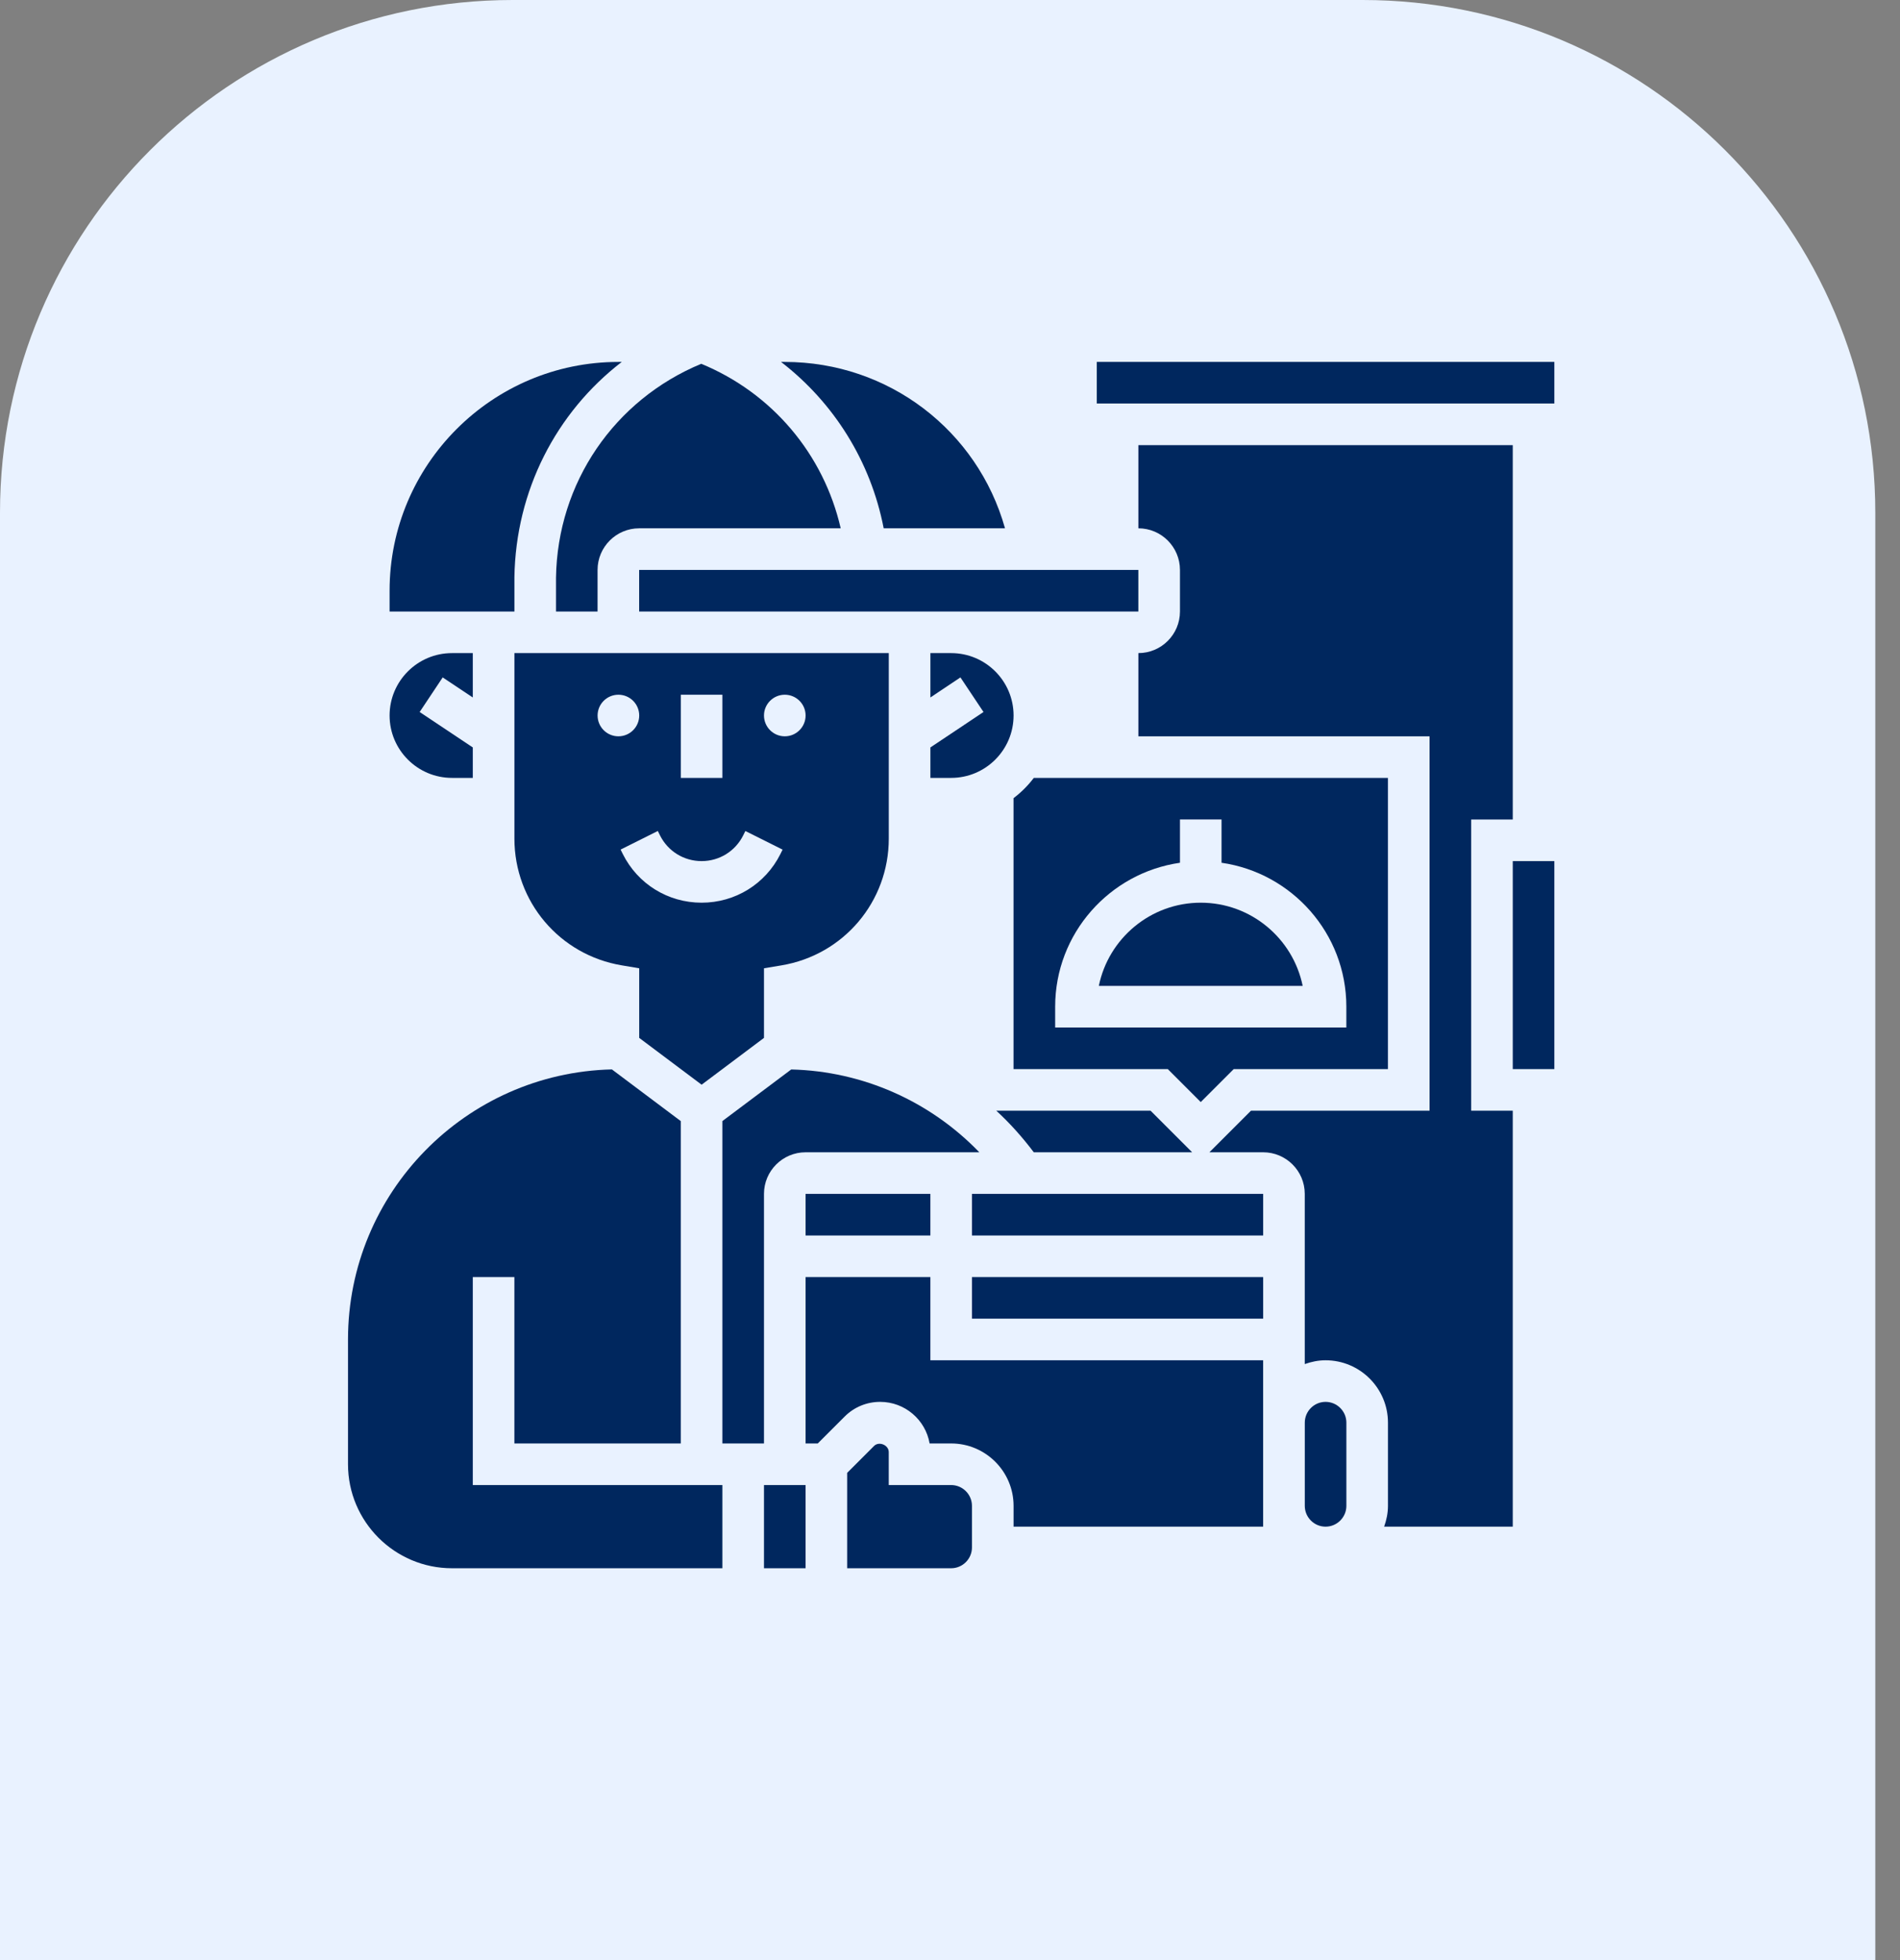
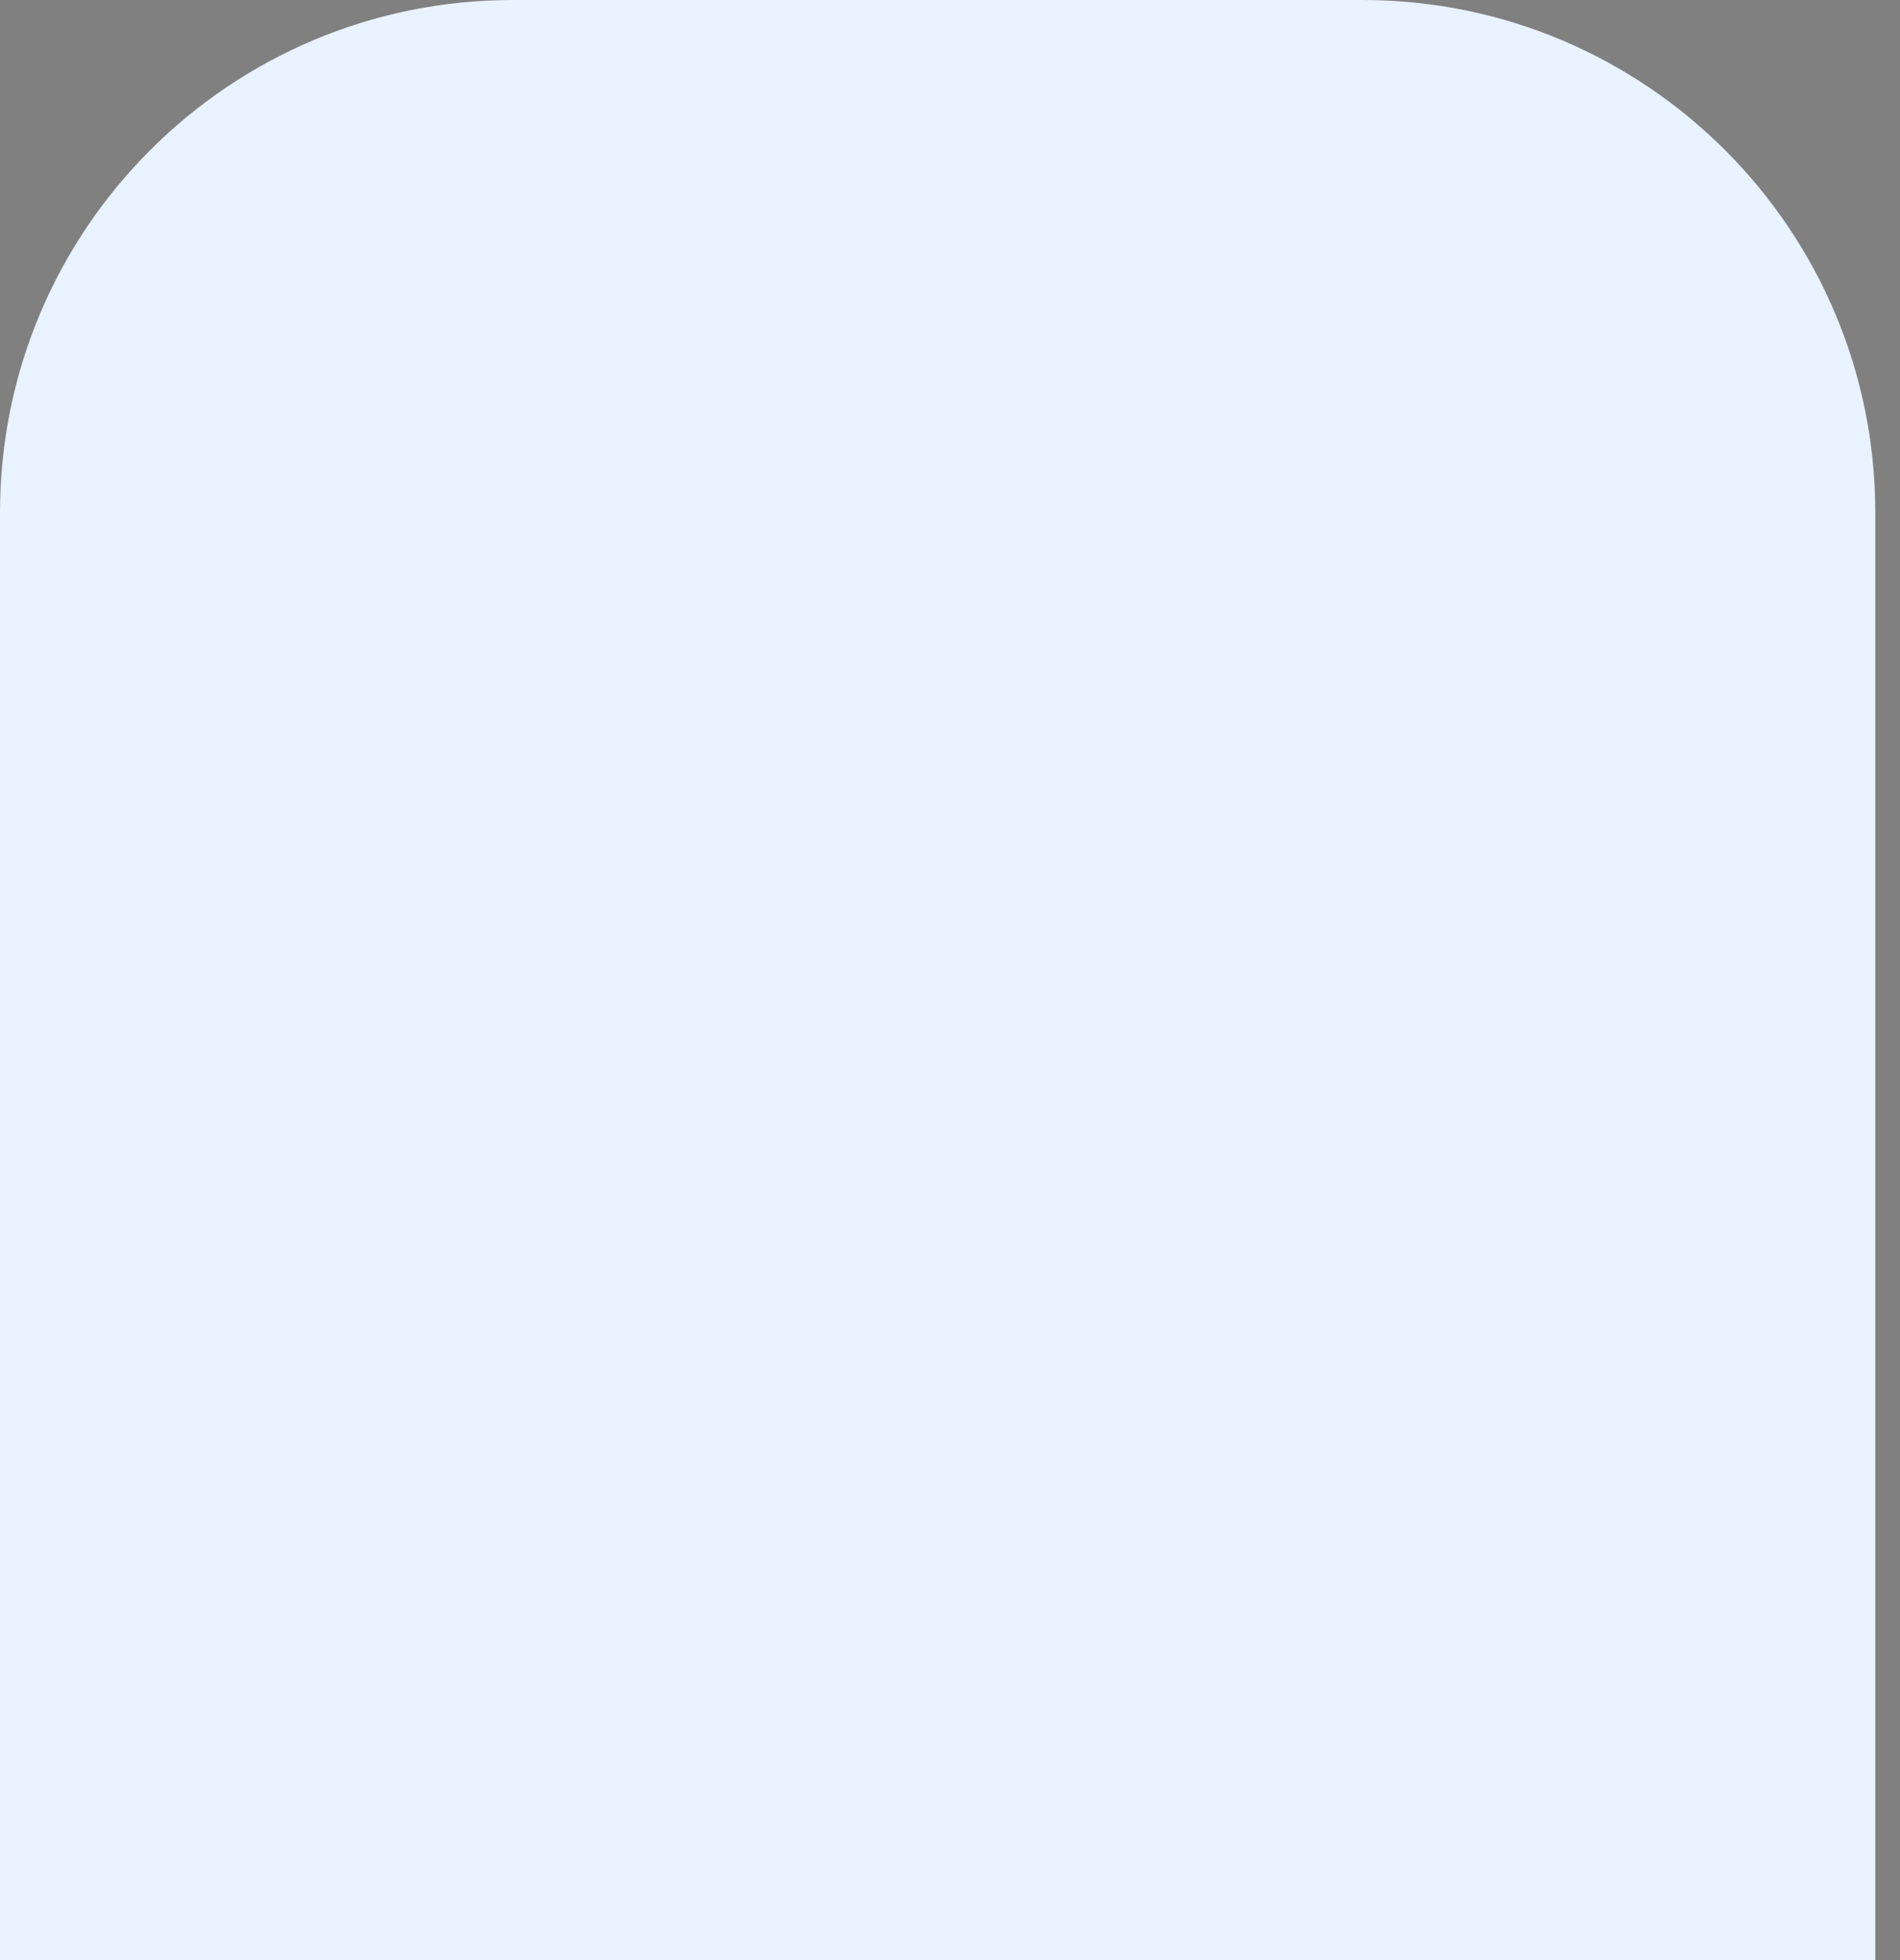
<svg xmlns="http://www.w3.org/2000/svg" width="63" height="65" viewBox="0 0 63 65" fill="none">
  <rect x="0" y="0" width="63" height="65" fill="#808080" stroke="none" />
  <path d="M0 17C0 7.611 7.611 0 17 0H45.181C54.569 0 62.181 7.611 62.181 17V65H0V17Z" fill="#E9F2FF" />
  <g clip-path="url(#clip0_552_43)">
    <path d="M40.908 35.449H46.021V25.794H34.279C34.087 26.048 33.861 26.273 33.607 26.466V35.449H38.721L39.814 36.543L40.908 35.449ZM34.987 34.07V33.38C34.987 30.953 36.789 28.944 39.125 28.608V27.173H40.504V28.608C42.84 28.944 44.642 30.953 44.642 33.38V34.07H34.987Z" fill="#00275E" />
-     <path d="M14.987 25.794H15.677V24.784L13.915 23.609L14.679 22.462L15.677 23.127V21.656H14.987C13.846 21.656 12.918 22.584 12.918 23.725C12.918 24.866 13.846 25.794 14.987 25.794Z" fill="#00275E" />
-     <path d="M18.436 20.277H19.814V18.898C19.814 18.137 20.433 17.518 21.194 17.518H27.876C27.312 15.062 25.605 13.033 23.252 12.063C20.367 13.259 18.484 16.01 18.436 19.153V20.277Z" fill="#00275E" />
+     <path d="M14.987 25.794H15.677V24.784L13.915 23.609L14.679 22.462L15.677 23.127V21.656H14.987C12.918 24.866 13.846 25.794 14.987 25.794Z" fill="#00275E" />
    <path d="M17.057 19.142C17.101 16.27 18.438 13.678 20.616 12.001H20.504C16.321 12.001 12.918 15.404 12.918 19.587V20.277H17.057V19.142Z" fill="#00275E" />
    <path d="M33.035 36.829C33.488 37.246 33.902 37.709 34.278 38.208H39.529L38.15 36.829H33.035Z" fill="#00275E" />
    <path d="M29.301 17.518H33.324C32.415 14.277 29.464 12.001 26.022 12.001H25.898C27.649 13.351 28.872 15.297 29.301 17.518Z" fill="#00275E" />
    <path d="M23.264 35.967L25.332 34.415V32.107L25.908 32.011C27.973 31.667 29.47 29.898 29.47 27.806V21.656H17.057V27.806C17.057 29.898 18.555 31.666 20.619 32.01L21.195 32.107V34.415L23.264 35.967ZM26.022 23.036C26.403 23.036 26.712 23.345 26.712 23.725C26.712 24.106 26.403 24.415 26.022 24.415C25.642 24.415 25.332 24.106 25.332 23.725C25.332 23.345 25.642 23.036 26.022 23.036ZM22.574 23.036H23.953V25.794H22.574V23.036ZM19.815 23.725C19.815 23.345 20.124 23.036 20.505 23.036C20.886 23.036 21.195 23.345 21.195 23.725C21.195 24.106 20.886 24.415 20.505 24.415C20.124 24.415 19.815 24.106 19.815 23.725ZM20.65 28.317L20.578 28.171L21.812 27.554L21.884 27.7C22.147 28.226 22.675 28.553 23.264 28.553C23.852 28.553 24.38 28.226 24.643 27.7L24.715 27.555L25.949 28.172L25.877 28.318C25.379 29.314 24.377 29.932 23.264 29.932C22.15 29.932 21.148 29.314 20.65 28.317Z" fill="#00275E" />
    <path d="M33.608 23.725C33.608 22.584 32.68 21.656 31.539 21.656H30.85V23.127L31.846 22.462L32.611 23.609L30.85 24.784V25.794H31.539C32.68 25.794 33.608 24.866 33.608 23.725Z" fill="#00275E" />
    <path d="M39.814 29.932C38.149 29.932 36.755 31.119 36.435 32.691H43.194C42.873 31.119 41.48 29.932 39.814 29.932Z" fill="#00275E" />
-     <path d="M21.193 18.898H37.745V20.277H21.193V18.898Z" fill="#00275E" />
    <path d="M43.953 46.484C43.573 46.484 43.264 46.794 43.264 47.173V49.932C43.264 50.312 43.573 50.622 43.953 50.622C44.333 50.622 44.643 50.312 44.643 49.932V47.173C44.643 46.794 44.333 46.484 43.953 46.484Z" fill="#00275E" />
    <path d="M32.228 39.587H41.884V40.967H32.228V39.587Z" fill="#00275E" />
    <path d="M48.781 27.174H50.16V14.76H37.746V17.518C38.507 17.518 39.125 18.137 39.125 18.898V20.277C39.125 21.038 38.507 21.656 37.746 21.656V24.415H47.401V36.829H41.48L40.101 38.208H41.884C42.645 38.208 43.263 38.827 43.263 39.587V45.231C43.48 45.154 43.71 45.105 43.953 45.105C45.094 45.105 46.022 46.033 46.022 47.174V49.932C46.022 50.175 45.972 50.405 45.895 50.622H50.16V36.829H48.781V27.174Z" fill="#00275E" />
    <path d="M36.367 12.001H51.54V13.38H36.367V12.001Z" fill="#00275E" />
    <path d="M32.228 42.346H41.884V43.725H32.228V42.346Z" fill="#00275E" />
-     <path d="M15.677 42.346H17.056V47.863H22.573V37.174L20.289 35.46C15.445 35.576 11.539 39.544 11.539 44.415V48.553C11.539 50.454 13.086 52.001 14.987 52.001H23.953V49.242H15.677V42.346Z" fill="#00275E" />
    <path d="M50.16 28.553H51.539V35.449H50.16V28.553Z" fill="#00275E" />
    <path d="M25.332 49.242H26.711V52.001H25.332V49.242Z" fill="#00275E" />
    <path d="M26.711 39.587H30.849V40.967H26.711V39.587Z" fill="#00275E" />
    <path d="M25.332 39.587C25.332 38.827 25.951 38.208 26.712 38.208H32.472C30.843 36.518 28.609 35.519 26.235 35.462L23.953 37.173V47.863H25.332V39.587Z" fill="#00275E" />
    <path d="M30.849 42.346H26.711V47.863H27.115L28.007 46.971C28.321 46.657 28.739 46.484 29.184 46.484C30.005 46.484 30.689 47.08 30.824 47.863H31.538C32.679 47.863 33.608 48.791 33.608 49.932V50.622H41.883V45.104H30.849V42.346Z" fill="#00275E" />
    <path d="M31.538 49.242H29.469V48.148C29.469 47.915 29.146 47.782 28.982 47.946L28.09 48.838V52.001H31.538C31.918 52.001 32.228 51.691 32.228 51.311V49.932C32.228 49.552 31.918 49.242 31.538 49.242Z" fill="#00275E" />
  </g>
  <defs>
    <clipPath id="clip0_552_43">
-       <rect width="40" height="40" fill="white" transform="translate(11.539 12.001)" />
-     </clipPath>
+       </clipPath>
  </defs>
</svg>